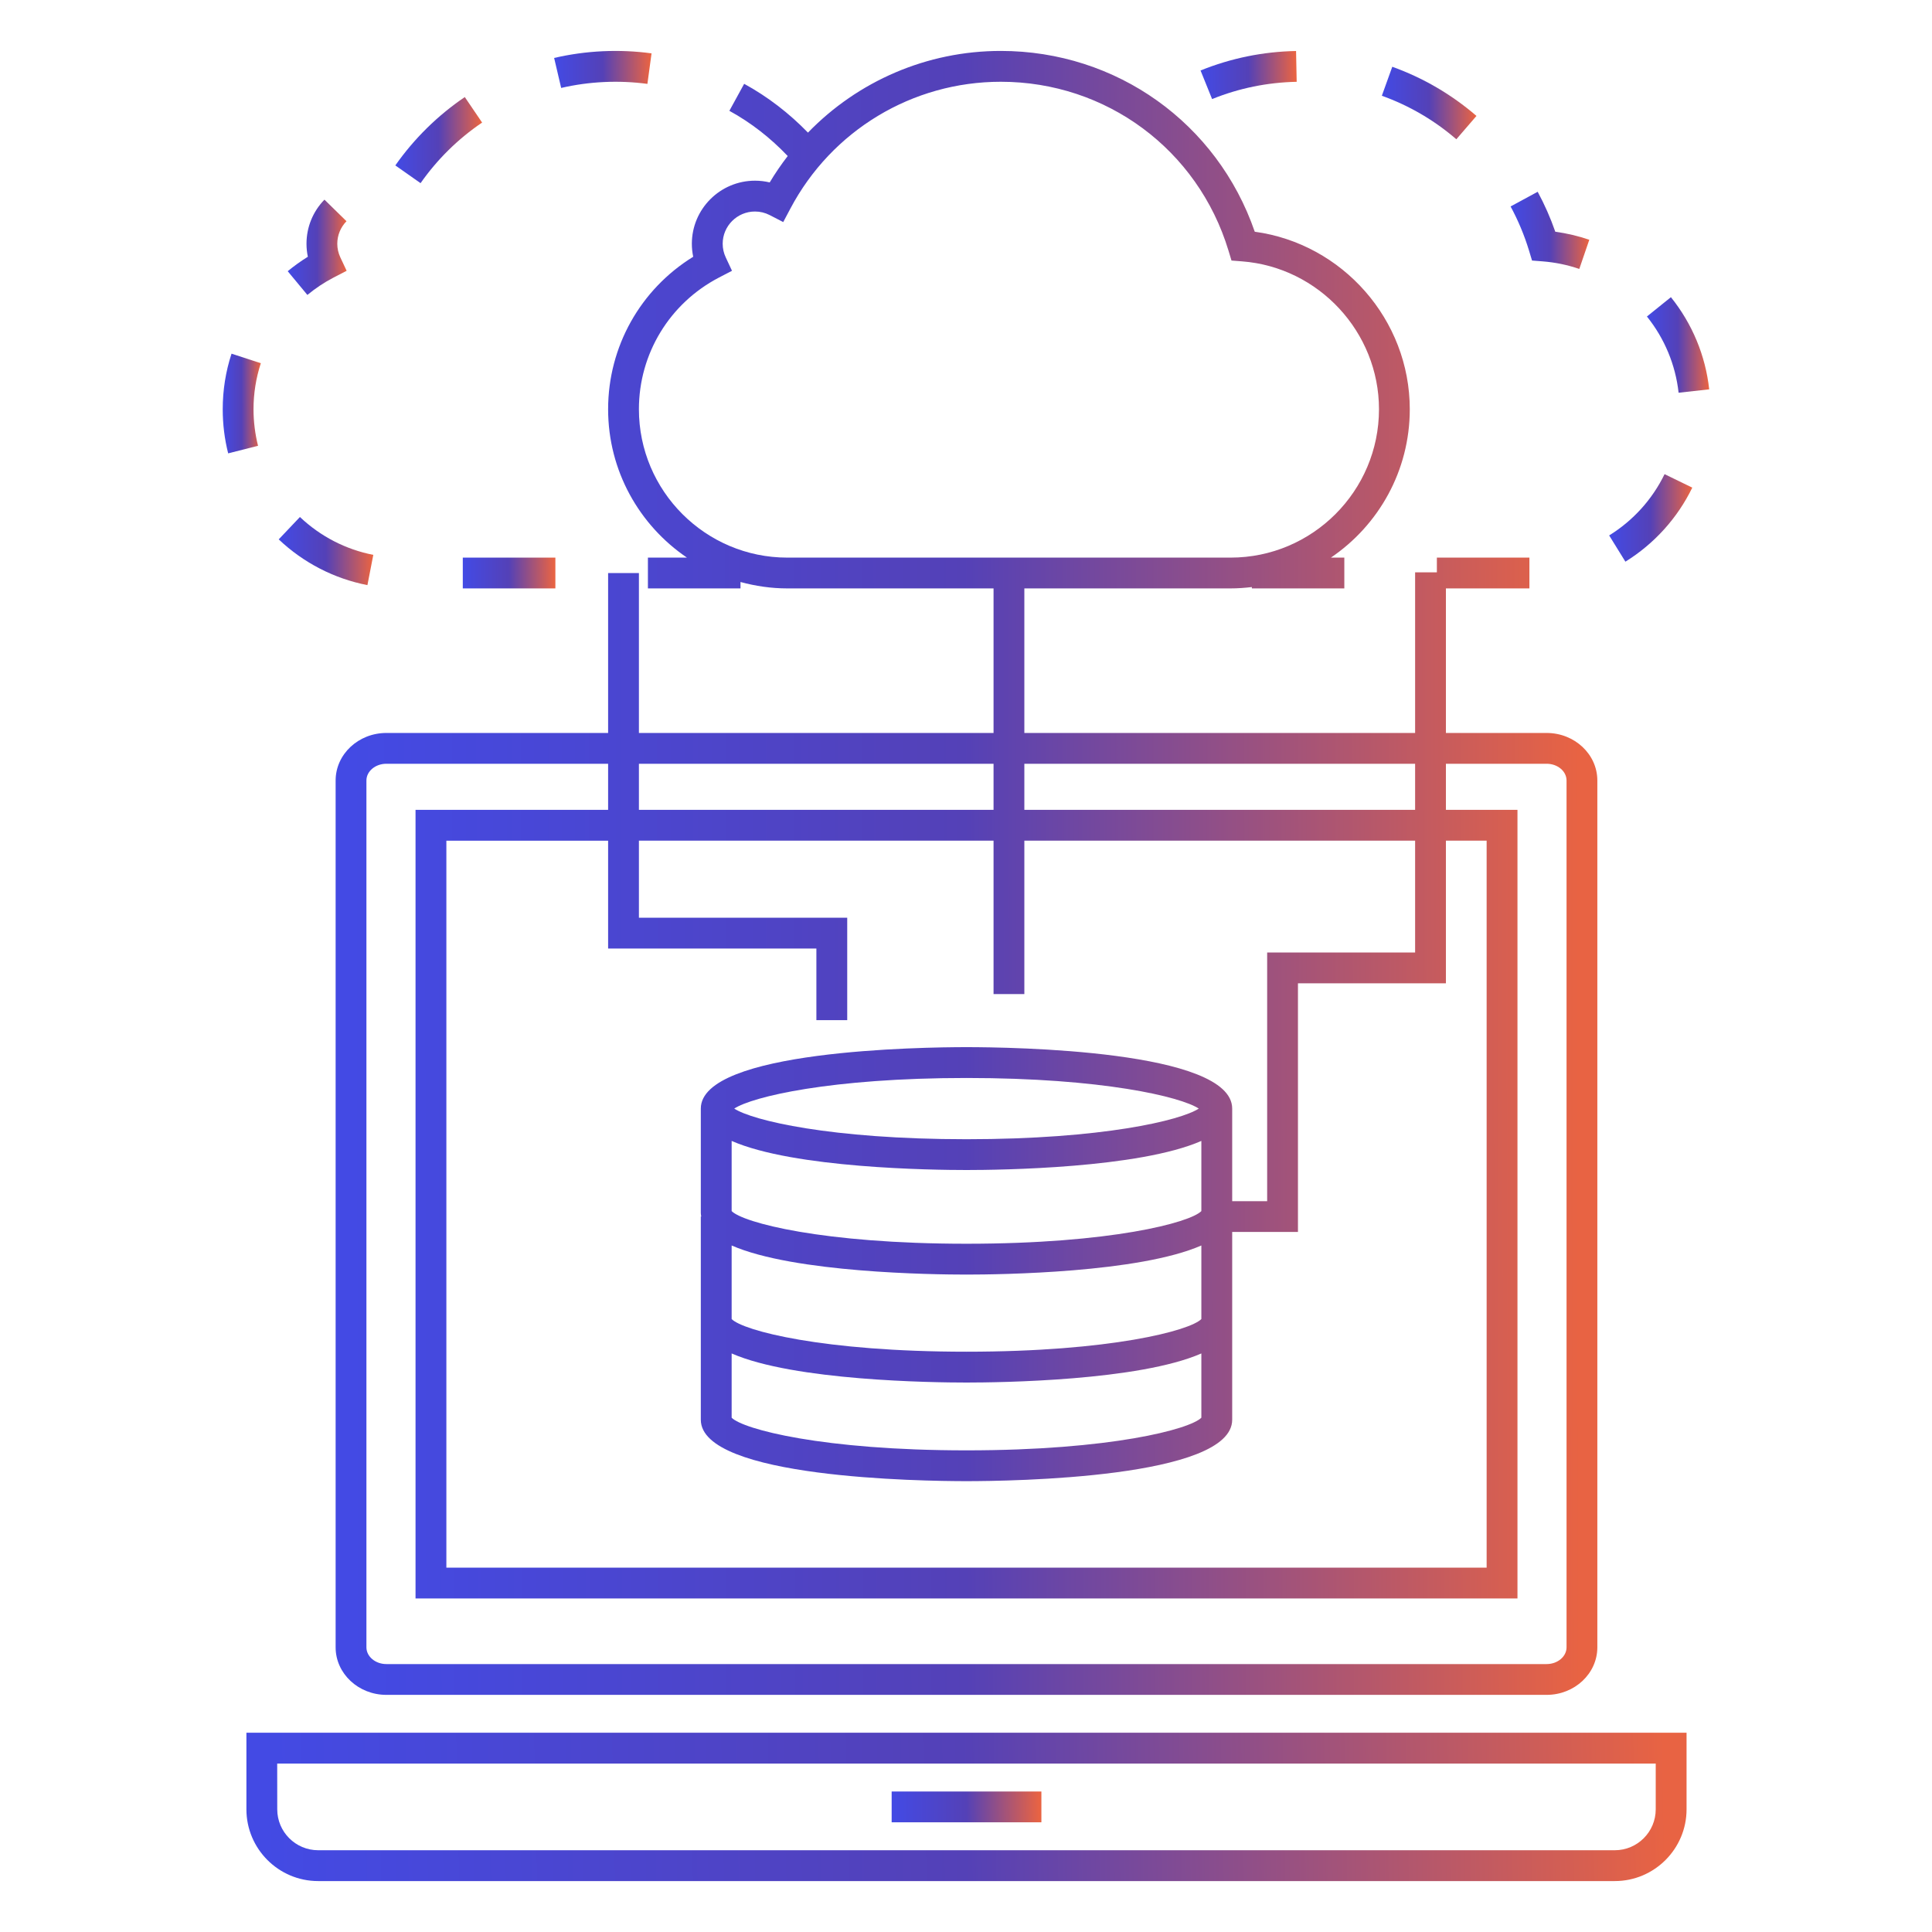
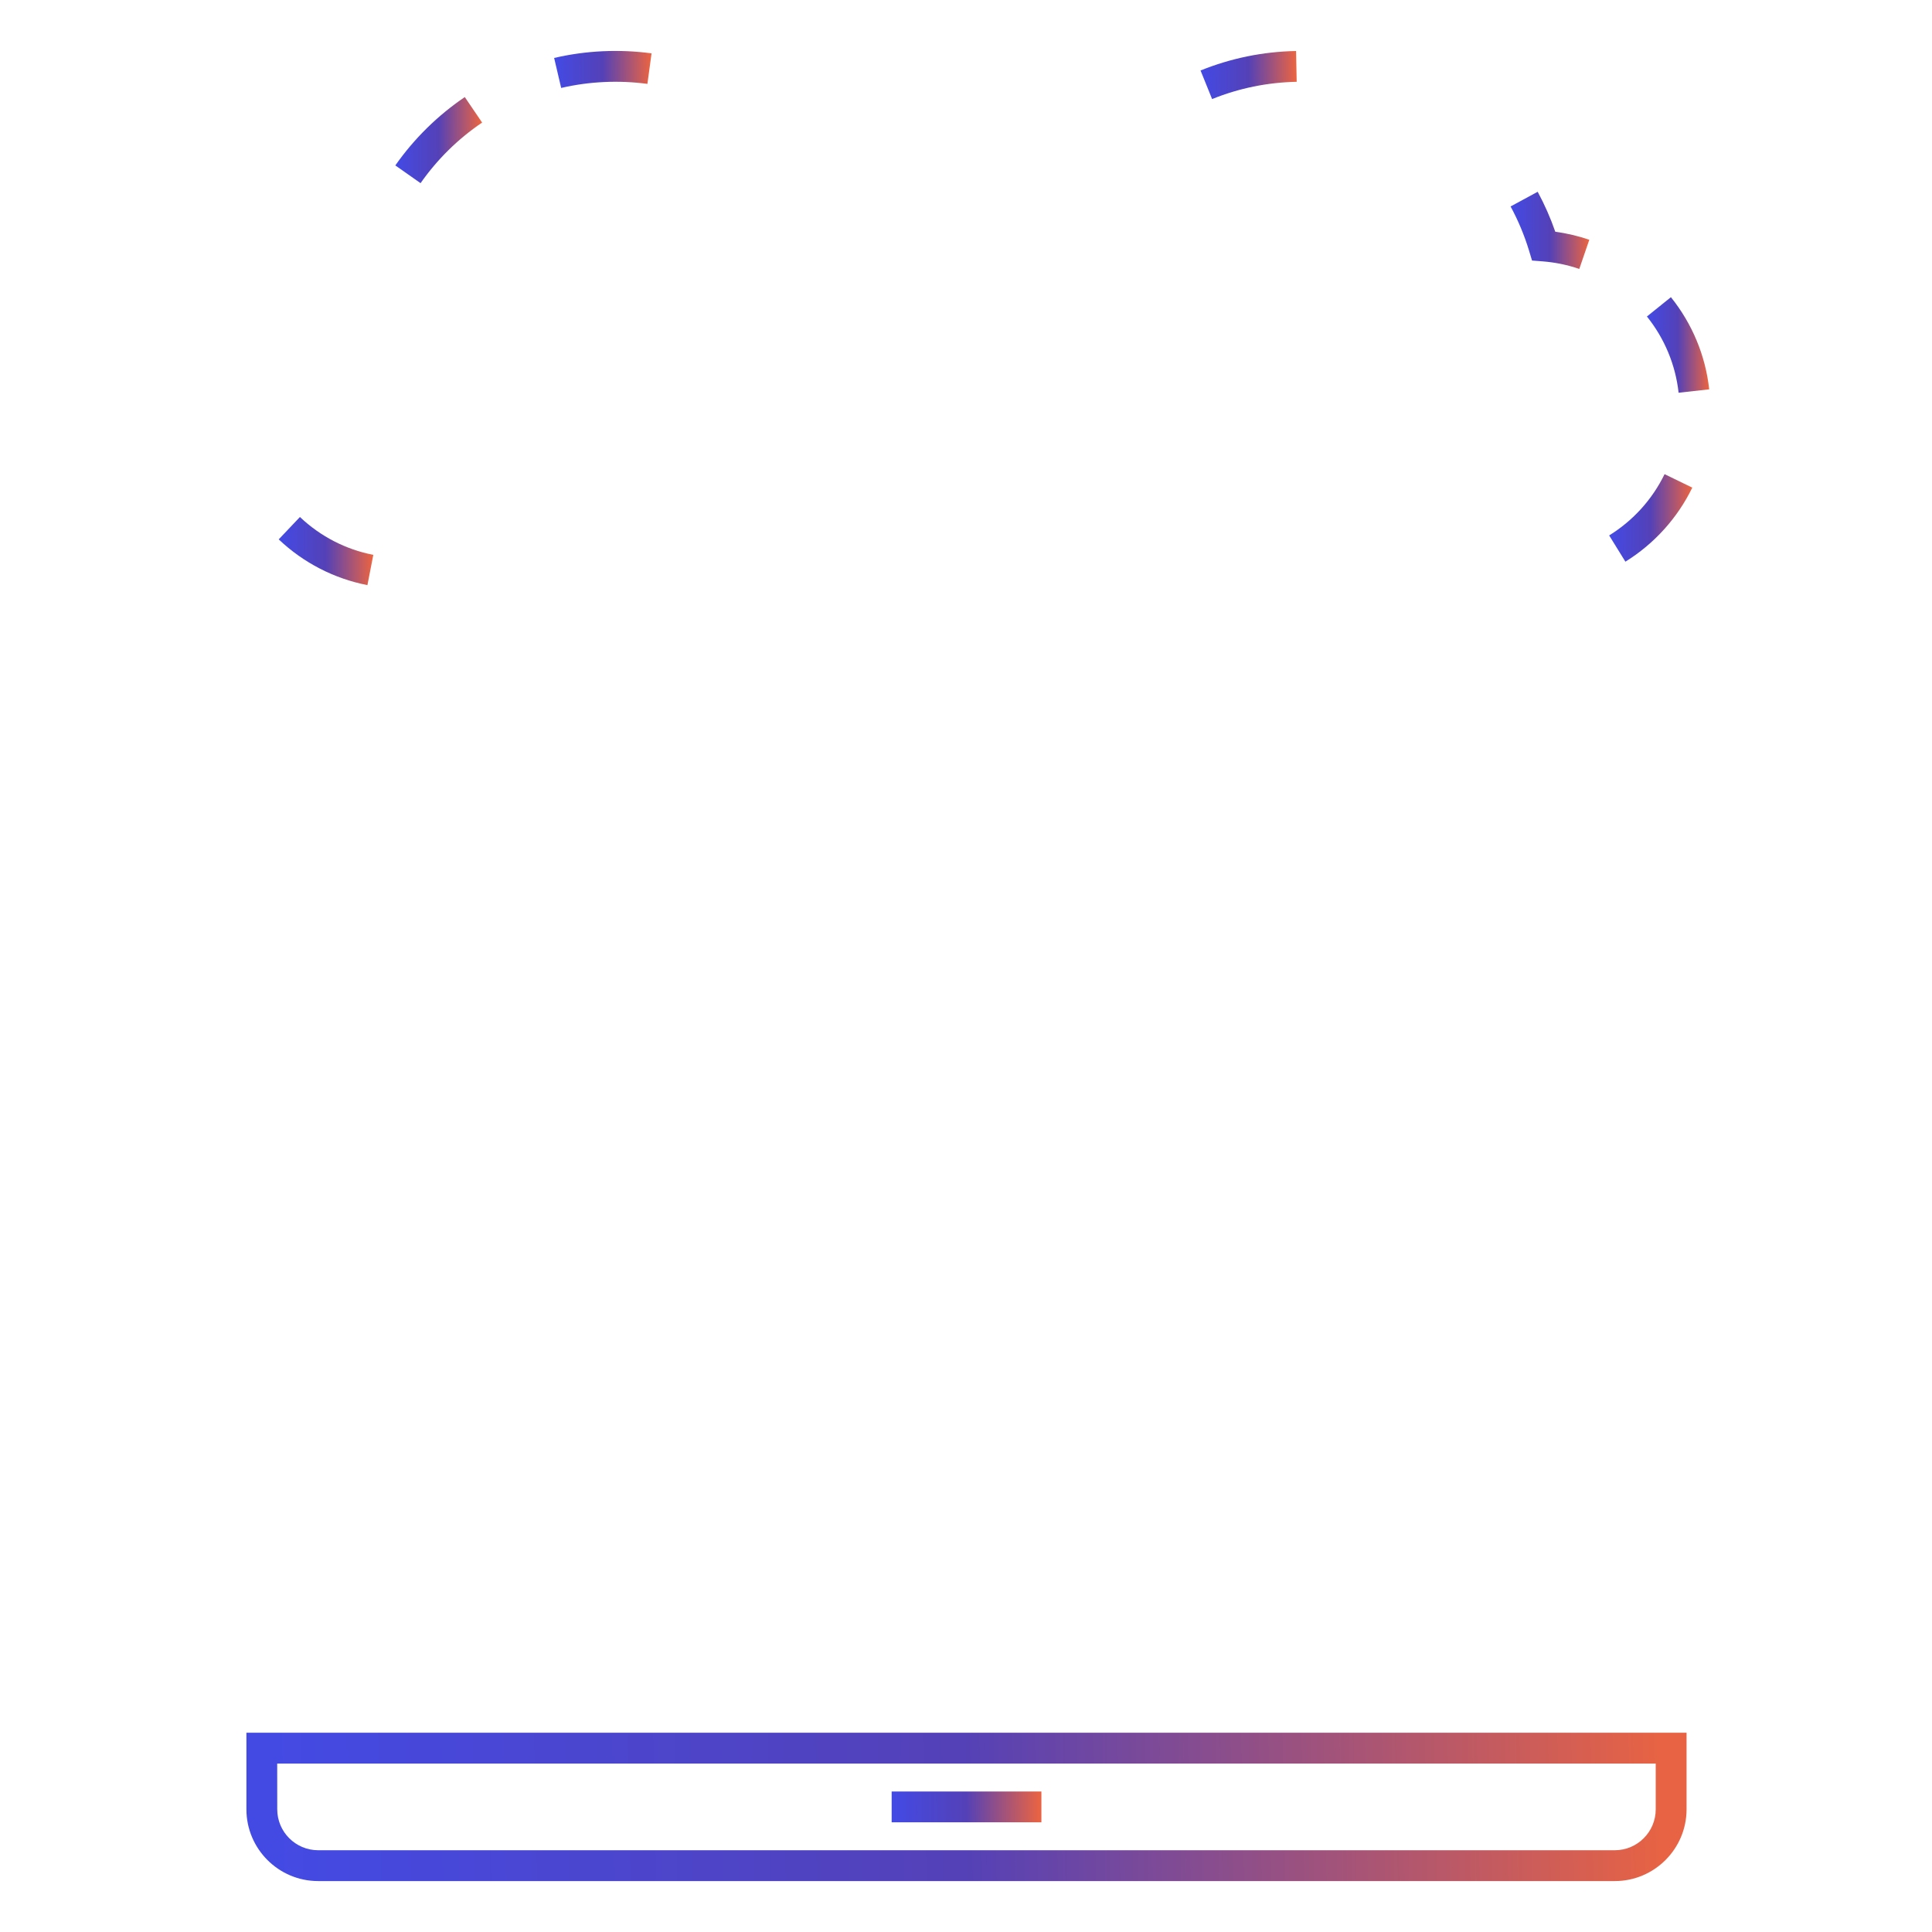
<svg xmlns="http://www.w3.org/2000/svg" width="50" height="50" viewBox="0 0 50 50" fill="none">
-   <path d="M8.686 20.199V42.633C8.686 43.311 9.275 43.863 9.999 43.863H40.027C40.751 43.863 41.339 43.311 41.339 42.633V20.199C41.339 19.521 40.751 18.969 40.027 18.969H37.42V15.228H39.581V14.431H37.186V14.812H36.623V18.969H26.51V15.228H31.848C32.034 15.228 32.217 15.214 32.398 15.193V15.228H34.791V14.431H34.444C35.675 13.596 36.485 12.187 36.485 10.591C36.485 8.273 34.743 6.306 32.473 5.997C31.505 3.188 28.896 1.318 25.9 1.318C23.987 1.318 22.201 2.1 20.91 3.432C20.424 2.932 19.873 2.505 19.259 2.169L18.876 2.868C19.44 3.177 19.944 3.573 20.386 4.038C20.219 4.255 20.062 4.483 19.92 4.721C19.796 4.691 19.669 4.676 19.539 4.676C18.638 4.676 17.905 5.409 17.905 6.309C17.905 6.423 17.917 6.535 17.94 6.645C16.574 7.488 15.738 8.971 15.738 10.591C15.738 12.187 16.548 13.596 17.778 14.431H16.768V15.228H19.164V15.062C19.551 15.167 19.956 15.228 20.375 15.228H25.713V18.969H16.535V14.83H15.738V18.969H9.999C9.275 18.969 8.686 19.521 8.686 20.199ZM36.623 19.766V20.959H26.51V19.766H36.623ZM20.375 14.431C18.258 14.431 16.535 12.708 16.535 10.591C16.535 9.155 17.329 7.85 18.605 7.184L18.944 7.008L18.782 6.661C18.73 6.55 18.703 6.431 18.703 6.309C18.703 5.848 19.078 5.474 19.539 5.474C19.672 5.474 19.8 5.505 19.919 5.566L20.27 5.747L20.455 5.398C21.526 3.374 23.613 2.116 25.9 2.116C28.631 2.116 30.999 3.871 31.792 6.482L31.871 6.743L32.143 6.764C34.131 6.916 35.688 8.597 35.688 10.591C35.688 12.708 33.965 14.431 31.848 14.431L20.375 14.431ZM16.535 19.766H25.713V20.959H16.535V19.766ZM21.128 24.548V26.401H21.926V23.75H16.535V21.756H25.713V25.726H26.51V21.756H36.623V24.651H32.794V31.086H31.889V28.69C31.889 27.177 26.161 27.1 25.013 27.1C23.865 27.1 18.137 27.177 18.137 28.69V31.396C18.137 31.426 18.144 31.455 18.148 31.484H18.137V34.037V34.19V36.743C18.137 38.256 23.865 38.332 25.013 38.332C26.161 38.332 31.889 38.256 31.889 36.743V34.19V34.037V31.883H33.591V25.448H37.42V21.756H38.474V40.57H11.552V21.757H15.738V24.548H21.128ZM25.013 34.982C21.286 34.982 19.229 34.436 18.935 34.137V34.037V32.233C20.549 32.94 24.131 32.986 25.013 32.986C25.895 32.986 29.477 32.94 31.091 32.233V34.037V34.137C30.797 34.436 28.74 34.982 25.013 34.982ZM31.091 35.027V36.69C30.797 36.988 28.74 37.535 25.013 37.535C21.286 37.535 19.229 36.988 18.935 36.69V35.027C20.549 35.734 24.131 35.78 25.013 35.78C25.895 35.78 29.477 35.734 31.091 35.027ZM25.013 32.188C21.285 32.188 19.228 31.641 18.935 31.343V29.527C20.549 30.235 24.131 30.28 25.013 30.28C25.895 30.28 29.477 30.235 31.091 29.527V31.343C30.798 31.642 28.741 32.188 25.013 32.188ZM19.002 28.69C19.468 28.384 21.497 27.898 25.013 27.898C28.529 27.898 30.558 28.384 31.024 28.69C30.558 28.996 28.529 29.483 25.013 29.483C21.497 29.483 19.467 28.996 19.002 28.69ZM9.483 20.199C9.483 19.96 9.715 19.766 9.999 19.766H15.738V20.959H10.754V41.368H39.272V20.959H37.42V19.766H40.027C40.311 19.766 40.542 19.96 40.542 20.199V42.633C40.542 42.871 40.311 43.066 40.027 43.066H9.999C9.715 43.066 9.483 42.871 9.483 42.633V20.199Z" fill="url(#paint0_linear_3878_5873)" />
  <path d="M6.377 46.825C6.377 47.849 7.21 48.682 8.234 48.682H41.791C42.814 48.682 43.648 47.849 43.648 46.825V44.843H6.377V46.825ZM7.174 45.641H42.85V46.825C42.85 47.409 42.375 47.884 41.791 47.884H8.235C7.65 47.884 7.175 47.409 7.175 46.825L7.174 45.641Z" fill="url(#paint1_linear_3878_5873)" />
  <path d="M23.076 46.364H26.951V47.161H23.076V46.364Z" fill="url(#paint2_linear_3878_5873)" />
-   <path d="M11.977 14.431H14.373V15.228H11.977V14.431Z" fill="url(#paint3_linear_3878_5873)" />
-   <path d="M7.955 7.633C8.164 7.46 8.391 7.309 8.631 7.184L8.971 7.008L8.808 6.661C8.756 6.549 8.729 6.431 8.729 6.309C8.729 6.089 8.814 5.882 8.967 5.725L8.397 5.167C8.097 5.474 7.932 5.879 7.932 6.309C7.932 6.423 7.944 6.535 7.967 6.645C7.785 6.758 7.611 6.883 7.446 7.019L7.955 7.633Z" fill="url(#paint4_linear_3878_5873)" />
  <path d="M16.755 2.171L16.862 1.381C16.03 1.268 15.161 1.308 14.341 1.5L14.523 2.276C15.248 2.107 16.019 2.072 16.755 2.171Z" fill="url(#paint5_linear_3878_5873)" />
  <path d="M12.477 3.172L12.029 2.512C11.325 2.99 10.72 3.585 10.231 4.281L10.884 4.74C11.317 4.123 11.853 3.595 12.477 3.172Z" fill="url(#paint6_linear_3878_5873)" />
  <path d="M9.661 14.36C8.949 14.221 8.292 13.882 7.762 13.38L7.213 13.959C7.854 14.566 8.648 14.975 9.509 15.143L9.661 14.36Z" fill="url(#paint7_linear_3878_5873)" />
-   <path d="M6.561 10.591C6.561 10.184 6.625 9.783 6.75 9.4L5.992 9.153C5.84 9.616 5.764 10.1 5.764 10.591C5.764 10.978 5.811 11.362 5.905 11.733L6.678 11.537C6.601 11.23 6.561 10.912 6.561 10.591Z" fill="url(#paint8_linear_3878_5873)" />
  <path d="M44.234 10.076C44.138 9.202 43.795 8.378 43.243 7.691L42.622 8.191C43.078 8.759 43.362 9.441 43.442 10.164L44.234 10.076Z" fill="url(#paint9_linear_3878_5873)" />
  <path d="M39.649 6.743L39.921 6.764C40.246 6.789 40.566 6.855 40.872 6.96L41.131 6.205C40.846 6.108 40.551 6.038 40.251 5.997C40.127 5.641 39.974 5.294 39.795 4.963L39.094 5.343C39.29 5.705 39.45 6.088 39.57 6.482L39.649 6.743Z" fill="url(#paint10_linear_3878_5873)" />
  <path d="M33.558 2.117L33.542 1.32C32.688 1.336 31.856 1.506 31.07 1.824L31.369 2.564C32.065 2.282 32.801 2.132 33.558 2.117Z" fill="url(#paint11_linear_3878_5873)" />
  <path d="M41.645 13.857L42.065 14.536C42.813 14.072 43.412 13.409 43.796 12.62L43.079 12.271C42.761 12.925 42.265 13.473 41.645 13.857Z" fill="url(#paint12_linear_3878_5873)" />
-   <path d="M38.211 3C37.564 2.443 36.831 2.015 36.032 1.728L35.762 2.478C36.469 2.732 37.118 3.111 37.69 3.604L38.211 3Z" fill="url(#paint13_linear_3878_5873)" />
  <defs>
    <linearGradient id="paint0_linear_3878_5873" x1="9.075" y1="35.221" x2="40.884" y2="35.171" gradientUnits="userSpaceOnUse">
      <stop stop-color="#434AE4" />
      <stop offset="0.5" stop-color="#5441B7" />
      <stop offset="1" stop-color="#E86343" />
    </linearGradient>
    <linearGradient id="paint1_linear_3878_5873" x1="6.821" y1="47.902" x2="43.114" y2="47.172" gradientUnits="userSpaceOnUse">
      <stop stop-color="#434AE4" />
      <stop offset="0.5" stop-color="#5441B7" />
      <stop offset="1" stop-color="#E86343" />
    </linearGradient>
    <linearGradient id="paint2_linear_3878_5873" x1="23.122" y1="46.999" x2="26.896" y2="46.961" gradientUnits="userSpaceOnUse">
      <stop stop-color="#434AE4" />
      <stop offset="0.5" stop-color="#5441B7" />
      <stop offset="1" stop-color="#E86343" />
    </linearGradient>
    <linearGradient id="paint3_linear_3878_5873" x1="12.005" y1="15.066" x2="14.339" y2="15.052" gradientUnits="userSpaceOnUse">
      <stop stop-color="#434AE4" />
      <stop offset="0.5" stop-color="#5441B7" />
      <stop offset="1" stop-color="#E86343" />
    </linearGradient>
    <linearGradient id="paint4_linear_3878_5873" x1="7.464" y1="7.132" x2="8.949" y2="7.13" gradientUnits="userSpaceOnUse">
      <stop stop-color="#434AE4" />
      <stop offset="0.5" stop-color="#5441B7" />
      <stop offset="1" stop-color="#E86343" />
    </linearGradient>
    <linearGradient id="paint5_linear_3878_5873" x1="14.371" y1="2.082" x2="16.826" y2="2.068" gradientUnits="userSpaceOnUse">
      <stop stop-color="#434AE4" />
      <stop offset="0.5" stop-color="#5441B7" />
      <stop offset="1" stop-color="#E86343" />
    </linearGradient>
    <linearGradient id="paint6_linear_3878_5873" x1="10.258" y1="4.287" x2="12.445" y2="4.283" gradientUnits="userSpaceOnUse">
      <stop stop-color="#434AE4" />
      <stop offset="0.5" stop-color="#5441B7" />
      <stop offset="1" stop-color="#E86343" />
    </linearGradient>
    <linearGradient id="paint7_linear_3878_5873" x1="7.243" y1="14.785" x2="9.627" y2="14.778" gradientUnits="userSpaceOnUse">
      <stop stop-color="#434AE4" />
      <stop offset="0.5" stop-color="#5441B7" />
      <stop offset="1" stop-color="#E86343" />
    </linearGradient>
    <linearGradient id="paint8_linear_3878_5873" x1="5.775" y1="11.209" x2="6.736" y2="11.208" gradientUnits="userSpaceOnUse">
      <stop stop-color="#434AE4" />
      <stop offset="0.5" stop-color="#5441B7" />
      <stop offset="1" stop-color="#E86343" />
    </linearGradient>
    <linearGradient id="paint9_linear_3878_5873" x1="42.641" y1="9.662" x2="44.212" y2="9.66" gradientUnits="userSpaceOnUse">
      <stop stop-color="#434AE4" />
      <stop offset="0.5" stop-color="#5441B7" />
      <stop offset="1" stop-color="#E86343" />
    </linearGradient>
    <linearGradient id="paint10_linear_3878_5873" x1="39.118" y1="6.554" x2="41.103" y2="6.55" gradientUnits="userSpaceOnUse">
      <stop stop-color="#434AE4" />
      <stop offset="0.5" stop-color="#5441B7" />
      <stop offset="1" stop-color="#E86343" />
    </linearGradient>
    <linearGradient id="paint11_linear_3878_5873" x1="31.099" y1="2.311" x2="33.523" y2="2.301" gradientUnits="userSpaceOnUse">
      <stop stop-color="#434AE4" />
      <stop offset="0.5" stop-color="#5441B7" />
      <stop offset="1" stop-color="#E86343" />
    </linearGradient>
    <linearGradient id="paint12_linear_3878_5873" x1="41.671" y1="14.075" x2="43.766" y2="14.071" gradientUnits="userSpaceOnUse">
      <stop stop-color="#434AE4" />
      <stop offset="0.5" stop-color="#5441B7" />
      <stop offset="1" stop-color="#E86343" />
    </linearGradient>
    <linearGradient id="paint13_linear_3878_5873" x1="35.791" y1="3.223" x2="38.177" y2="3.216" gradientUnits="userSpaceOnUse">
      <stop stop-color="#434AE4" />
      <stop offset="0.5" stop-color="#5441B7" />
      <stop offset="1" stop-color="#E86343" />
    </linearGradient>
  </defs>
</svg>